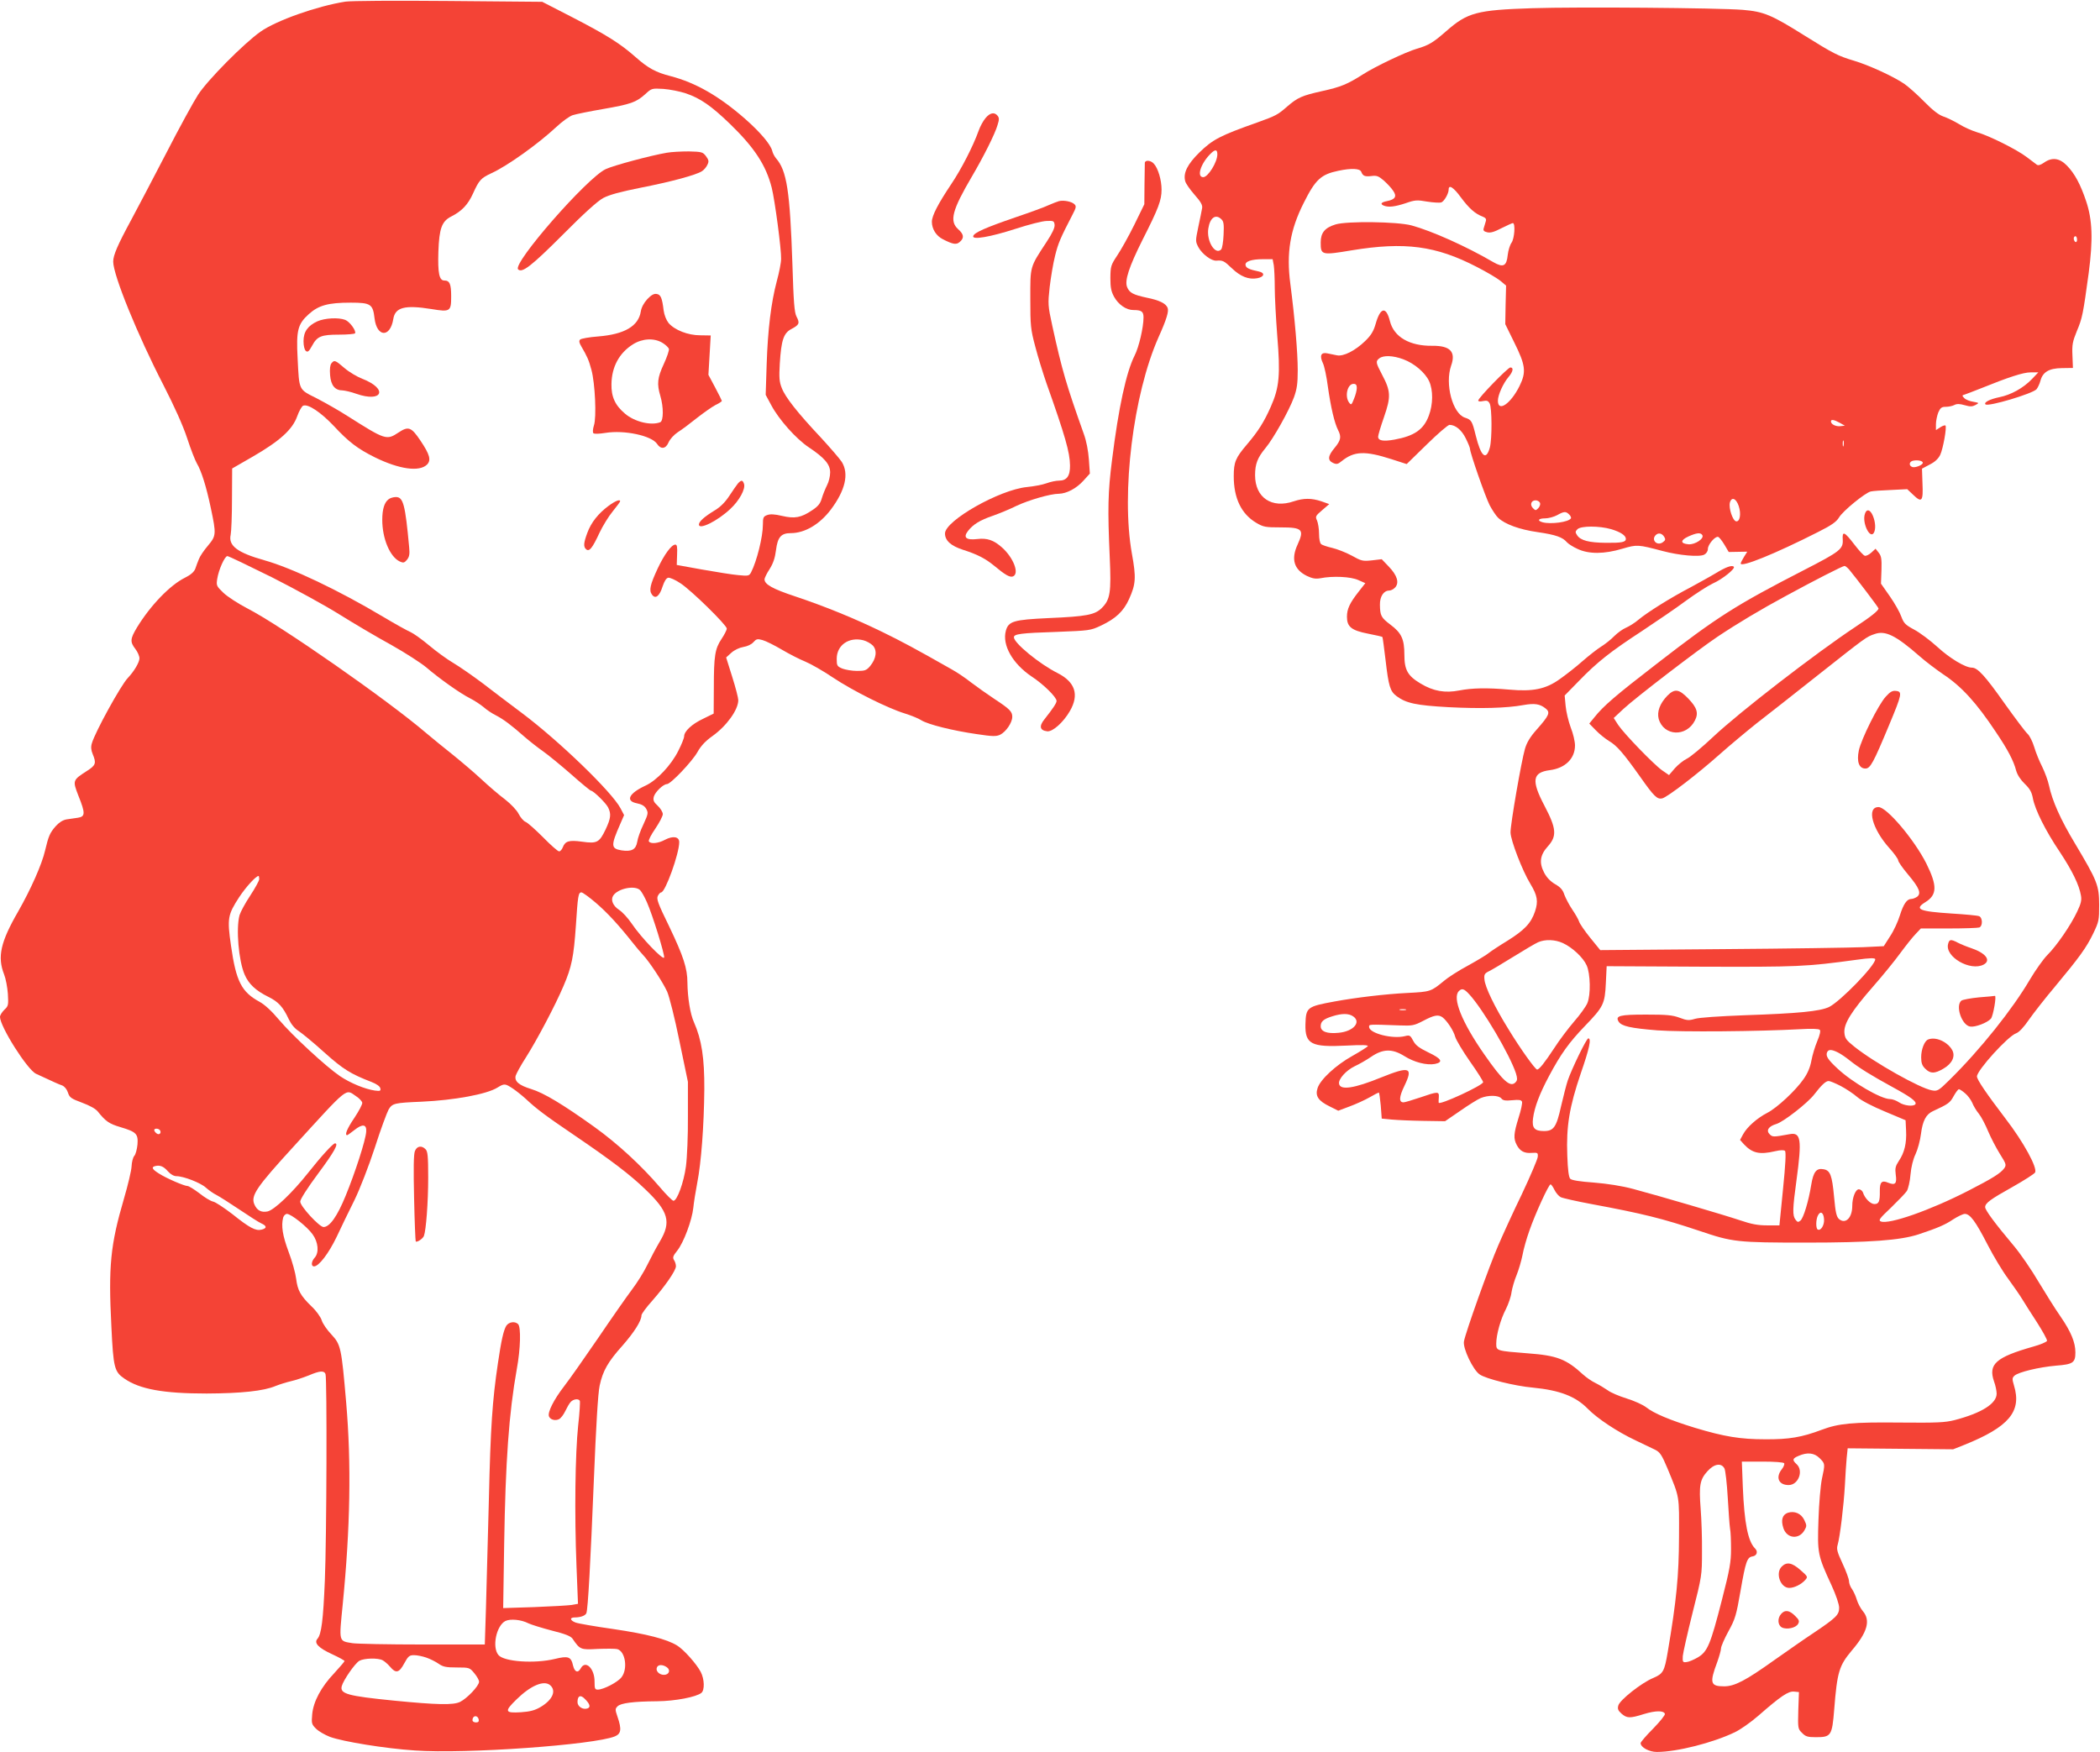
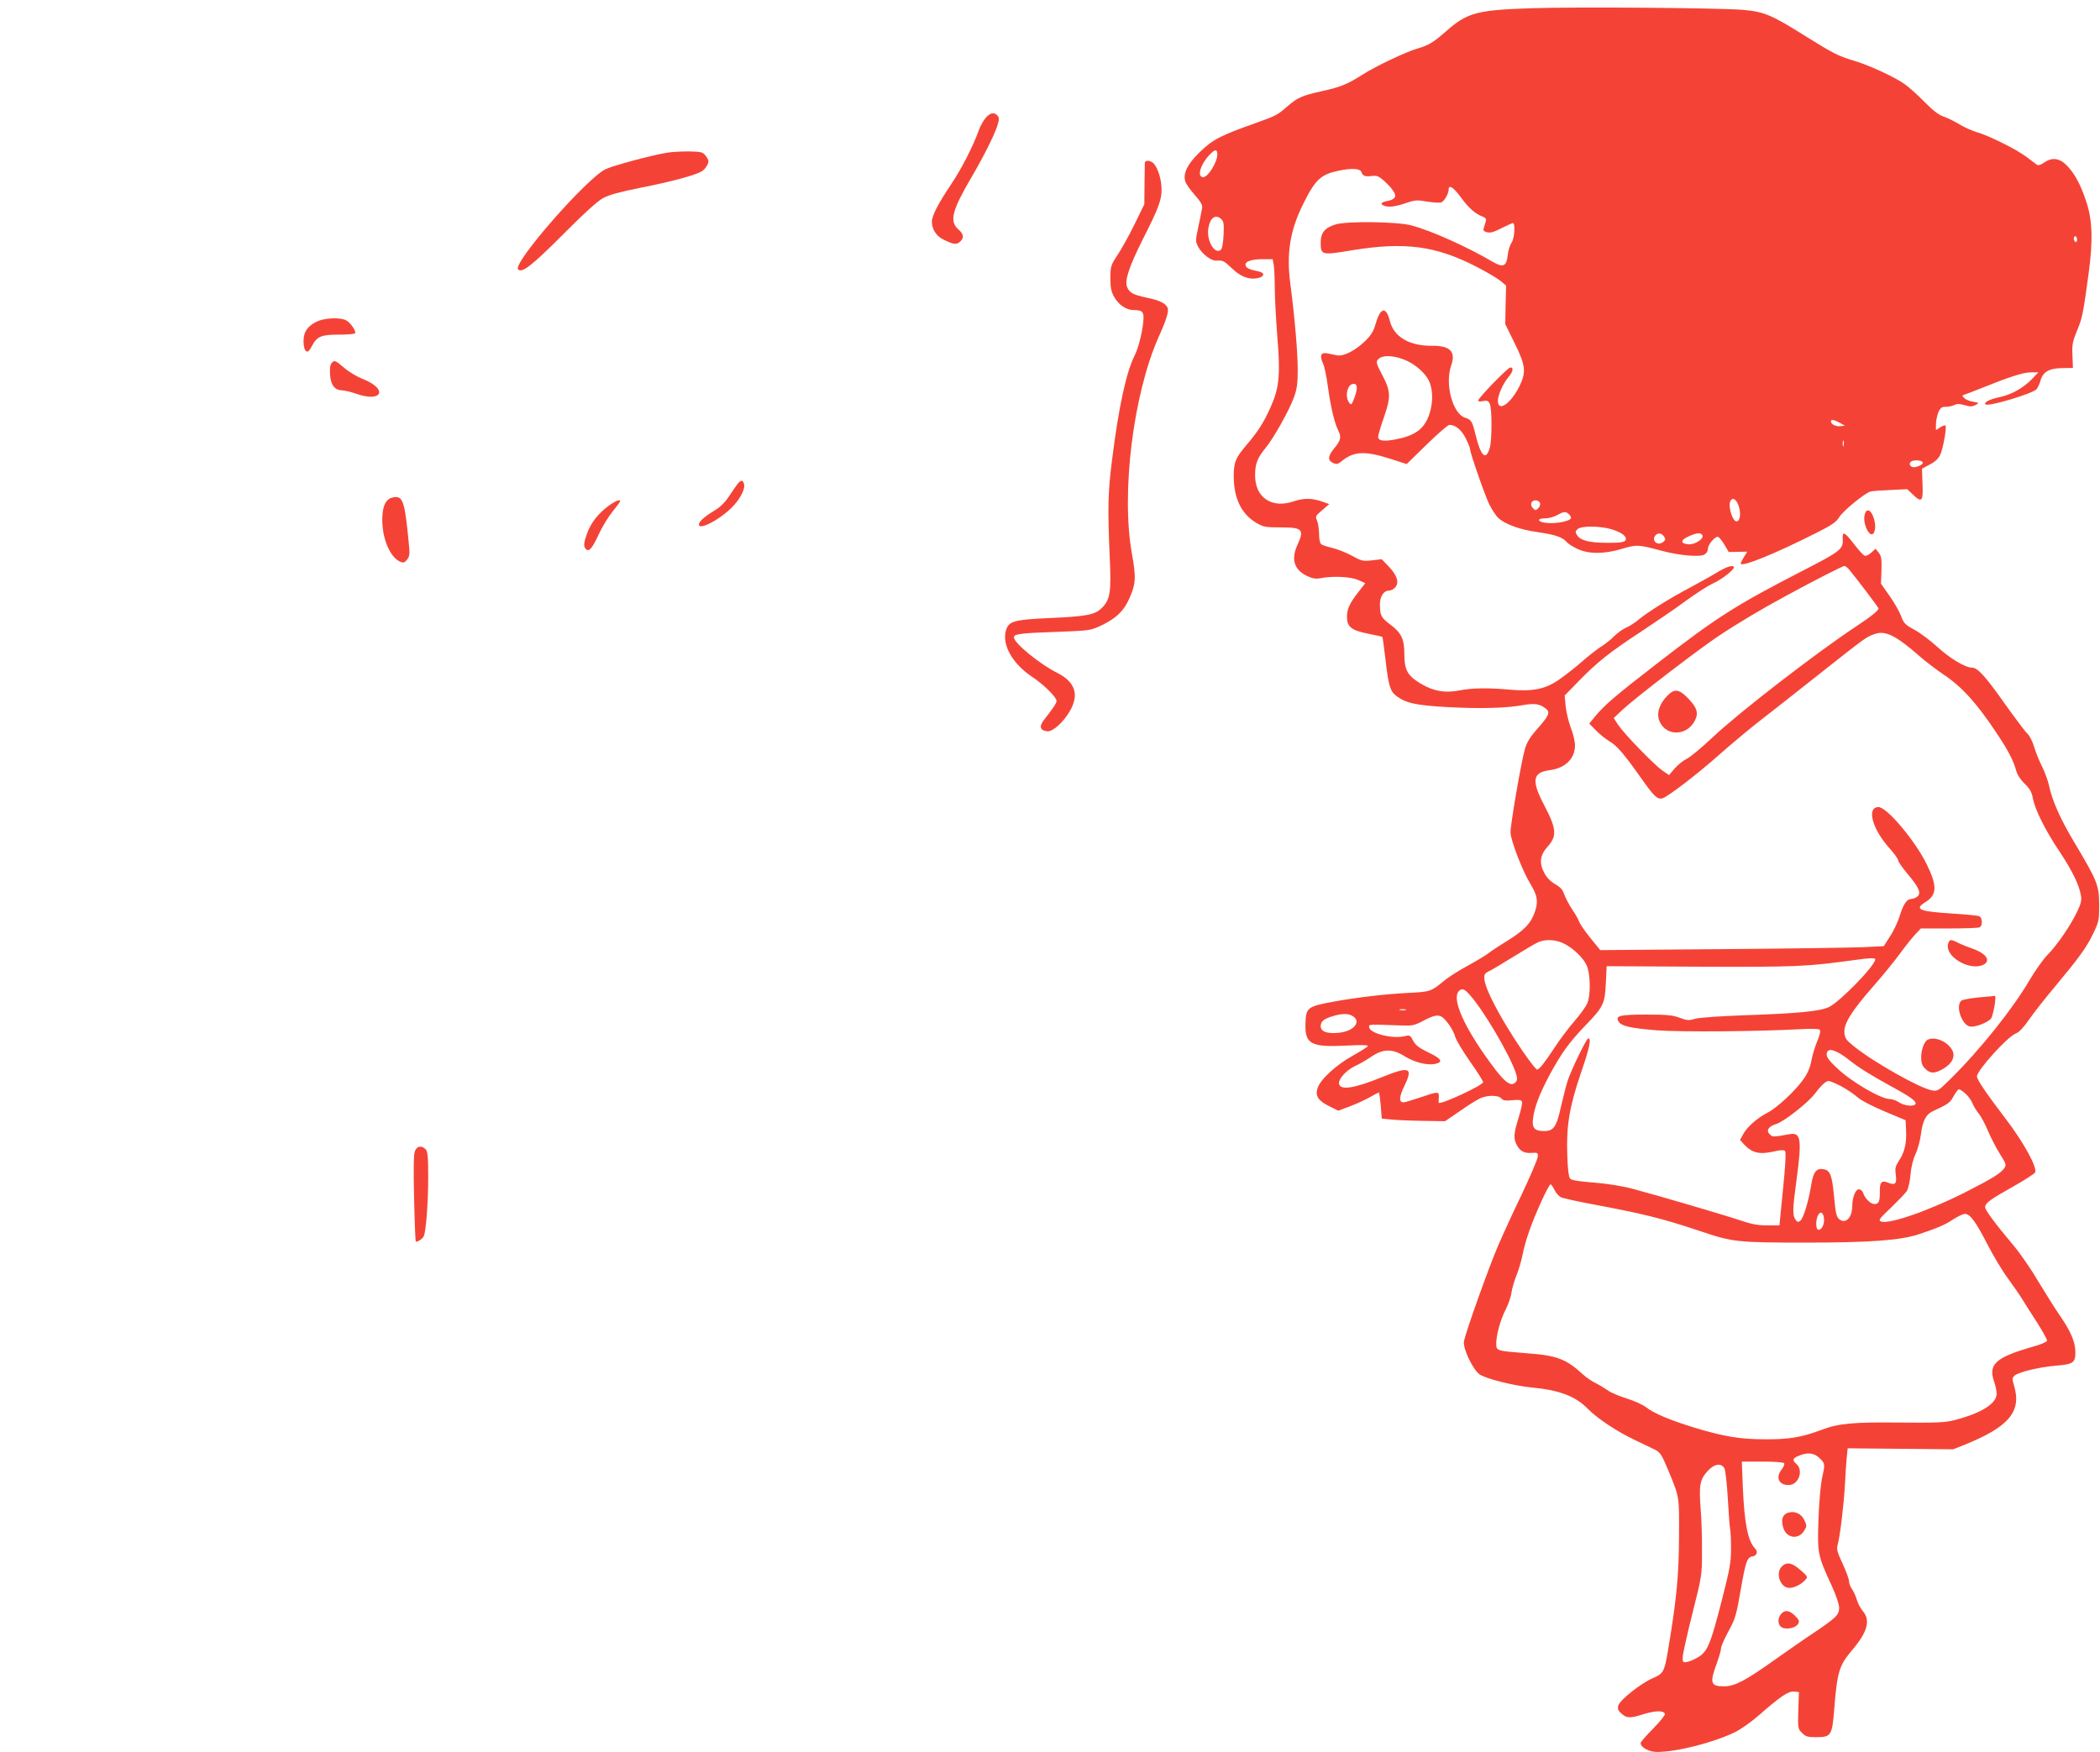
<svg xmlns="http://www.w3.org/2000/svg" version="1.0" width="1280pt" height="1068pt" viewBox="0 0 1280 1068" preserveAspectRatio="xMidYMid meet">
  <g transform="translate(0,1068) scale(0.1,-0.1)" fill="#f44336" stroke="none">
-     <path d="M2105 10670 c-172 -27 -421 -115 -517 -183 -100 -70 -323 -295 -381 -385 -26 -40 -115 -202 -196 -360 -82 -158 -177 -339 -211 -402 -84 -155 -110 -216 -110 -255 0 -82 148 -446 306 -752 67 -131 119 -246 145 -325 22 -68 49 -136 59 -153 27 -45 57 -139 85 -272 34 -161 33 -169 -18 -230 -24 -28 -49 -65 -55 -82 -7 -17 -17 -44 -22 -59 -8 -19 -27 -36 -63 -54 -91 -45 -211 -170 -292 -303 -42 -70 -43 -88 -10 -131 14 -18 25 -44 25 -57 0 -24 -32 -79 -71 -120 -43 -45 -200 -331 -219 -398 -7 -22 -5 -42 5 -66 23 -55 19 -68 -34 -102 -89 -57 -89 -59 -53 -152 43 -107 42 -127 -3 -134 -19 -3 -50 -7 -69 -10 -23 -4 -45 -18 -66 -41 -36 -41 -44 -60 -65 -148 -19 -84 -87 -237 -164 -372 -108 -187 -128 -277 -86 -384 10 -25 20 -78 23 -118 4 -70 3 -75 -22 -98 -14 -14 -26 -33 -26 -43 0 -59 167 -323 220 -347 112 -52 138 -64 159 -71 14 -6 28 -22 35 -43 10 -31 19 -37 86 -62 48 -18 83 -37 97 -55 47 -59 69 -74 137 -94 97 -29 109 -41 104 -106 -3 -29 -11 -61 -20 -70 -8 -10 -15 -38 -16 -63 -1 -25 -22 -114 -47 -199 -82 -281 -95 -409 -76 -780 12 -249 18 -273 79 -315 94 -65 238 -91 502 -91 209 1 347 15 420 46 25 10 67 23 93 29 27 6 75 22 108 35 68 29 94 31 103 9 10 -25 7 -1004 -4 -1259 -10 -242 -21 -328 -45 -355 -23 -26 6 -56 91 -95 41 -19 74 -37 74 -41 0 -3 -28 -36 -62 -73 -81 -85 -128 -174 -135 -251 -5 -55 -4 -61 23 -88 16 -16 54 -38 85 -50 79 -29 336 -71 518 -83 310 -22 1092 34 1219 86 38 16 42 43 16 119 -15 44 -15 49 0 64 19 20 98 30 241 31 111 1 239 26 270 51 21 17 19 84 -4 128 -25 48 -102 135 -144 161 -64 39 -184 70 -387 100 -113 16 -217 34 -232 40 -34 13 -37 31 -5 31 36 0 65 11 71 26 10 25 25 304 46 819 13 321 25 524 35 568 19 90 51 146 140 245 70 80 115 150 115 184 0 8 29 48 66 89 79 90 144 184 144 210 0 11 -5 28 -12 38 -9 15 -6 25 20 57 39 49 90 185 98 262 3 31 14 100 24 152 24 122 41 348 43 570 1 188 -16 302 -63 408 -23 50 -39 152 -40 242 0 87 -25 162 -111 342 -69 141 -79 169 -69 187 6 12 15 21 20 21 25 0 110 236 110 306 0 34 -38 40 -86 15 -42 -23 -89 -27 -99 -10 -4 6 14 41 39 77 25 37 46 77 46 89 0 12 -14 35 -31 51 -25 23 -29 33 -24 55 8 29 58 77 80 77 23 0 153 137 186 195 21 38 49 68 93 99 85 61 156 159 156 218 0 13 -16 76 -37 142 l-37 118 32 29 c19 17 49 31 73 35 25 4 50 16 61 29 18 20 24 22 56 13 21 -6 73 -32 117 -58 44 -26 108 -59 143 -73 34 -14 111 -58 170 -98 120 -80 332 -186 436 -218 38 -12 84 -30 102 -42 42 -26 191 -63 336 -84 99 -15 120 -15 144 -4 36 18 74 74 74 109 0 32 -14 47 -110 110 -41 27 -104 72 -140 99 -35 28 -89 64 -120 81 -222 126 -302 169 -425 229 -171 83 -345 154 -530 216 -136 45 -185 73 -185 103 0 9 14 37 31 63 22 35 33 68 39 116 10 79 31 103 90 103 85 0 175 53 243 142 89 118 113 219 68 292 -13 20 -71 87 -128 149 -142 151 -217 246 -238 302 -15 37 -17 64 -12 148 9 144 23 187 72 212 47 25 51 35 30 75 -13 25 -18 87 -25 318 -15 447 -34 572 -100 647 -9 11 -20 31 -23 45 -10 40 -73 114 -166 196 -159 139 -301 220 -454 260 -90 23 -136 48 -213 116 -94 83 -175 134 -388 244 l-181 93 -570 5 c-336 3 -595 1 -630 -4z m2075 -559 c89 -30 156 -77 268 -185 150 -145 221 -253 256 -391 19 -76 59 -376 57 -433 0 -24 -12 -84 -26 -135 -35 -132 -55 -295 -62 -508 l-6 -186 34 -63 c46 -87 152 -206 229 -257 96 -64 130 -104 130 -153 0 -23 -8 -57 -19 -78 -10 -20 -25 -56 -32 -80 -9 -32 -23 -49 -58 -72 -68 -46 -107 -53 -184 -35 -46 11 -73 12 -91 5 -23 -8 -26 -15 -26 -59 0 -73 -37 -222 -72 -290 -12 -22 -16 -23 -78 -17 -36 3 -135 19 -220 34 l-155 28 2 62 c2 48 0 62 -11 62 -23 0 -67 -60 -107 -145 -47 -101 -54 -134 -35 -160 21 -29 46 -10 65 51 11 32 22 50 34 52 10 2 44 -13 75 -34 66 -43 282 -255 282 -276 0 -8 -14 -36 -32 -63 -40 -60 -47 -102 -47 -298 l-1 -157 -65 -32 c-68 -32 -115 -76 -115 -107 0 -10 -16 -50 -36 -89 -43 -86 -130 -179 -199 -211 -102 -47 -125 -94 -53 -108 30 -6 47 -16 57 -34 13 -24 12 -31 -17 -94 -18 -37 -35 -85 -38 -107 -8 -47 -34 -61 -95 -52 -66 11 -67 28 -8 162 l23 53 -22 42 c-53 100 -374 410 -599 579 -76 57 -186 140 -244 185 -59 44 -138 99 -175 121 -38 22 -105 71 -149 108 -44 37 -95 73 -113 81 -19 8 -93 49 -165 92 -275 164 -559 299 -727 346 -163 46 -219 88 -204 155 4 19 8 118 8 219 l1 185 125 72 c166 96 242 165 271 245 12 34 29 63 37 66 30 12 107 -40 185 -122 93 -100 146 -140 252 -193 149 -73 271 -90 318 -44 26 27 17 61 -41 147 -55 82 -73 88 -132 49 -74 -49 -80 -47 -312 100 -51 33 -136 81 -188 108 -111 56 -106 44 -116 245 -9 169 1 207 67 267 61 55 118 71 257 71 122 0 135 -9 145 -96 14 -115 95 -119 114 -5 11 73 70 88 233 62 114 -19 120 -15 120 77 0 76 -9 97 -42 97 -31 0 -40 46 -36 175 5 143 21 186 78 215 65 33 102 72 133 140 37 82 48 94 112 124 97 44 283 177 396 282 36 34 81 66 100 72 19 6 101 23 183 37 172 30 203 41 259 91 39 36 40 36 111 32 39 -3 100 -15 136 -27z m-2521 -2951 c142 -72 328 -174 412 -227 85 -53 225 -136 313 -184 87 -49 183 -111 215 -138 78 -67 206 -158 266 -188 28 -14 65 -39 83 -54 18 -16 52 -39 75 -50 46 -24 92 -58 177 -133 30 -26 80 -65 110 -86 30 -21 107 -84 170 -139 63 -56 118 -101 122 -101 14 0 89 -73 104 -101 20 -40 18 -66 -15 -136 -38 -79 -52 -87 -143 -74 -80 11 -103 4 -118 -35 -5 -13 -15 -24 -22 -24 -8 0 -52 39 -98 86 -47 47 -95 90 -107 94 -12 5 -31 27 -42 49 -12 23 -47 60 -83 88 -35 26 -99 81 -143 122 -44 41 -123 108 -175 150 -52 41 -125 101 -162 132 -236 202 -887 656 -1090 760 -56 29 -122 72 -146 95 -43 41 -44 45 -38 85 9 57 46 139 62 139 7 0 130 -59 273 -130z m3661 -415 c28 -30 21 -80 -16 -125 -23 -27 -32 -30 -80 -30 -30 0 -70 7 -89 14 -33 14 -35 18 -35 60 0 83 74 135 162 113 20 -5 46 -20 58 -32z m-3740 -1424 c0 -10 -25 -55 -55 -101 -30 -45 -59 -99 -65 -119 -22 -81 -6 -276 31 -362 25 -58 68 -98 145 -136 61 -30 89 -61 124 -136 15 -31 36 -57 60 -72 20 -13 91 -71 156 -130 116 -104 162 -132 289 -181 31 -12 51 -27 53 -38 4 -17 -1 -18 -34 -14 -60 9 -148 45 -212 88 -84 57 -289 246 -371 343 -45 54 -88 93 -119 110 -110 60 -143 124 -174 342 -24 167 -20 188 50 296 41 62 102 129 118 129 2 0 4 -8 4 -19z m2323 -69 c9 -10 27 -42 40 -72 34 -76 109 -318 105 -337 -4 -20 -140 121 -197 206 -23 34 -58 72 -77 84 -37 24 -53 60 -37 86 27 45 136 67 166 33z m-272 -75 c71 -61 140 -136 224 -242 21 -27 50 -61 63 -75 37 -38 121 -165 148 -224 13 -28 47 -163 75 -301 l52 -250 0 -210 c1 -116 -5 -253 -12 -305 -13 -98 -54 -210 -76 -210 -7 0 -44 37 -83 83 -112 131 -257 265 -399 367 -191 137 -309 208 -385 231 -75 23 -103 47 -95 81 4 13 31 63 62 111 68 107 181 321 230 437 50 116 62 179 75 365 12 184 15 205 34 205 7 0 46 -28 87 -63z m-505 -1133 c21 -14 57 -43 79 -63 65 -61 121 -103 295 -221 225 -153 341 -241 433 -330 142 -135 160 -199 89 -318 -22 -37 -56 -101 -76 -142 -20 -42 -62 -109 -93 -150 -31 -41 -124 -174 -206 -295 -83 -121 -176 -254 -208 -295 -64 -83 -102 -159 -93 -184 8 -21 39 -29 62 -17 11 6 27 27 37 48 10 21 24 46 33 56 16 18 47 23 56 8 3 -5 -1 -73 -10 -152 -18 -169 -23 -537 -10 -860 l9 -226 -39 -7 c-21 -3 -124 -9 -228 -13 l-189 -6 6 389 c8 505 29 799 77 1068 23 124 26 256 8 274 -19 19 -56 14 -72 -10 -17 -28 -31 -91 -51 -228 -34 -227 -45 -391 -55 -824 -7 -248 -15 -550 -18 -671 l-7 -220 -380 0 c-209 0 -401 4 -426 8 -86 14 -83 4 -60 237 46 465 53 858 21 1230 -29 338 -33 353 -90 415 -26 27 -53 66 -59 86 -6 20 -34 59 -62 85 -68 66 -85 98 -94 169 -4 33 -24 107 -46 164 -37 100 -46 158 -33 209 4 12 14 22 23 22 25 0 123 -78 156 -124 35 -48 41 -112 13 -143 -21 -23 -23 -53 -4 -53 29 0 89 78 138 180 27 58 76 159 109 225 33 68 87 207 124 320 35 110 74 214 84 232 23 37 34 40 201 47 198 9 396 45 462 86 42 26 47 25 94 -6z m-955 -47 c19 -12 35 -30 37 -39 2 -9 -20 -50 -47 -91 -45 -66 -62 -107 -45 -107 3 0 22 14 44 31 50 40 76 36 72 -11 -4 -53 -68 -250 -125 -389 -51 -125 -97 -191 -135 -191 -25 0 -142 126 -142 155 0 14 43 82 110 172 98 132 126 183 102 183 -12 0 -82 -76 -165 -181 -95 -120 -205 -225 -246 -234 -38 -8 -65 6 -81 44 -22 53 14 105 239 351 342 375 315 352 382 307z m-1196 -207 c11 -17 -5 -32 -21 -19 -8 6 -14 15 -14 20 0 12 27 11 35 -1z m49 -251 c16 -18 36 -29 51 -29 44 0 149 -41 180 -70 17 -15 46 -36 65 -45 19 -10 82 -50 140 -89 58 -39 117 -77 133 -84 34 -15 35 -30 1 -38 -35 -9 -72 10 -178 95 -50 38 -102 73 -117 76 -15 3 -53 26 -84 51 -32 24 -64 44 -72 44 -20 0 -129 47 -174 76 -42 26 -49 40 -21 46 28 6 49 -2 76 -33z m2197 -2755 c17 -8 81 -28 142 -44 84 -21 116 -34 127 -50 45 -66 49 -68 152 -62 53 2 107 2 120 -1 50 -13 66 -121 26 -172 -23 -30 -110 -75 -144 -75 -18 0 -20 6 -20 48 1 80 -55 135 -84 82 -17 -31 -37 -24 -47 16 -12 55 -29 61 -111 41 -124 -30 -311 -17 -344 24 -40 48 -13 178 42 207 30 15 97 9 141 -14z m-622 -209 c23 -8 57 -25 74 -37 27 -19 45 -23 111 -23 77 0 79 -1 107 -35 16 -19 29 -42 29 -52 0 -25 -73 -102 -116 -123 -42 -20 -138 -18 -404 8 -280 28 -329 41 -317 88 10 37 81 140 108 155 30 16 113 18 141 3 12 -6 32 -24 46 -40 35 -42 55 -37 86 21 24 44 31 50 60 50 19 0 52 -7 75 -15z m1466 -59 c24 -17 13 -46 -18 -46 -29 0 -52 24 -43 45 7 19 36 19 61 1z m-713 -108 c41 -34 17 -90 -57 -134 -36 -21 -64 -28 -120 -32 -99 -6 -102 5 -26 79 86 84 165 117 203 87z m212 -84 c32 -31 38 -52 16 -59 -28 -9 -60 12 -60 39 0 38 18 47 44 20z m-646 -127 c2 -12 -3 -17 -17 -17 -12 0 -21 6 -21 13 0 31 32 34 38 4z" />
    <path d="M4065 9749 c-96 -16 -327 -78 -373 -100 -114 -53 -570 -575 -534 -611 24 -24 80 19 272 211 130 131 212 205 247 224 36 19 103 38 225 62 189 37 340 78 376 101 13 8 28 26 34 40 10 20 8 29 -9 52 -19 25 -25 27 -104 29 -46 0 -106 -3 -134 -8z" />
-     <path d="M3946 8857 c-21 -23 -36 -50 -40 -75 -14 -90 -99 -140 -260 -153 -54 -4 -104 -13 -110 -19 -8 -8 -6 -20 8 -43 35 -60 45 -82 61 -142 22 -81 32 -290 15 -339 -7 -22 -8 -42 -3 -47 5 -5 36 -4 73 2 116 19 282 -17 315 -67 23 -35 53 -31 70 9 8 19 32 46 56 62 24 15 76 54 117 87 41 32 92 68 113 79 22 10 39 22 39 25 0 2 -18 39 -41 82 l-41 77 7 120 7 120 -64 1 c-75 0 -156 32 -193 75 -14 18 -26 48 -30 77 -9 76 -18 97 -43 100 -16 3 -33 -7 -56 -31z m92 -267 c18 -11 35 -27 39 -36 3 -8 -11 -50 -31 -93 -39 -84 -43 -121 -21 -195 20 -67 20 -152 -1 -160 -56 -22 -157 3 -214 52 -61 51 -85 104 -83 182 2 104 47 188 131 241 57 36 129 40 180 9z" />
    <path d="M1934 8721 c-58 -27 -84 -63 -84 -121 0 -29 6 -52 14 -59 11 -10 19 -4 38 31 31 58 56 68 165 68 50 0 94 4 97 8 9 15 -33 72 -60 82 -41 16 -125 11 -170 -9z" />
    <path d="M2020 8465 c-8 -10 -11 -35 -8 -72 5 -63 30 -93 77 -93 14 -1 51 -9 81 -20 162 -57 198 29 38 91 -31 12 -80 41 -108 65 -57 49 -62 51 -80 29z" />
    <path d="M4498 7733 c-8 -10 -32 -44 -52 -75 -25 -38 -54 -68 -89 -89 -64 -39 -97 -68 -97 -87 0 -34 114 22 192 96 54 50 93 121 83 152 -8 25 -17 25 -37 3z" />
    <path d="M2368 7636 c-25 -19 -38 -60 -38 -125 0 -115 47 -226 107 -254 22 -10 28 -8 44 11 14 18 17 34 13 75 -24 262 -36 307 -81 307 -15 0 -36 -6 -45 -14z" />
    <path d="M3709 7596 c-62 -46 -106 -101 -129 -164 -23 -62 -25 -85 -7 -101 19 -15 37 6 81 101 20 42 56 101 81 131 25 31 45 58 45 61 0 14 -29 3 -71 -28z" />
    <path d="M2529 3663 c-8 -19 -9 -110 -5 -287 3 -143 8 -261 10 -264 8 -7 44 17 50 34 13 35 26 205 26 356 0 129 -3 159 -16 172 -24 25 -53 20 -65 -11z" />
    <path d="M9340 10630 c-339 -11 -395 -26 -525 -140 -79 -69 -106 -86 -179 -107 -66 -19 -255 -109 -328 -156 -96 -61 -135 -77 -248 -102 -125 -28 -150 -39 -215 -95 -57 -50 -69 -56 -180 -96 -229 -81 -273 -104 -355 -184 -72 -71 -99 -124 -86 -174 3 -14 29 -51 57 -83 39 -44 50 -64 46 -83 -2 -14 -13 -65 -23 -113 -18 -87 -18 -88 1 -125 23 -41 79 -84 110 -81 38 3 46 -1 93 -46 53 -51 103 -71 156 -61 43 8 48 33 9 41 -58 12 -78 21 -81 38 -5 23 35 37 107 37 l58 0 7 -37 c3 -21 6 -83 6 -138 0 -54 7 -185 15 -290 20 -239 13 -317 -39 -434 -41 -93 -77 -150 -146 -231 -69 -81 -80 -107 -80 -193 0 -134 46 -230 137 -284 44 -26 56 -28 151 -28 131 0 143 -13 101 -105 -41 -89 -22 -152 57 -191 34 -16 53 -19 82 -14 75 15 185 10 231 -11 l43 -19 -40 -51 c-55 -70 -72 -106 -72 -154 0 -61 27 -83 129 -103 46 -9 86 -18 87 -20 2 -2 10 -64 19 -138 19 -164 28 -193 68 -223 58 -43 119 -56 316 -67 195 -10 354 -6 457 13 68 12 100 7 135 -21 30 -24 22 -42 -55 -129 -40 -45 -60 -79 -71 -117 -22 -75 -89 -462 -88 -510 1 -48 72 -233 121 -313 43 -71 49 -107 28 -169 -24 -71 -64 -113 -168 -178 -51 -31 -102 -65 -113 -74 -11 -10 -67 -44 -125 -76 -58 -31 -125 -74 -148 -94 -80 -66 -83 -67 -222 -74 -138 -7 -314 -28 -445 -52 -169 -31 -175 -36 -178 -139 -3 -121 35 -141 250 -130 95 5 134 4 130 -4 -4 -5 -46 -32 -94 -59 -99 -55 -195 -143 -212 -196 -16 -48 4 -78 74 -112 l52 -26 69 26 c38 14 93 39 121 55 29 17 55 30 57 30 3 0 8 -36 12 -79 l6 -80 62 -6 c33 -3 120 -7 193 -8 l131 -2 92 63 c50 35 106 70 125 78 46 19 109 18 126 -2 10 -13 25 -15 67 -11 41 4 54 2 59 -9 3 -8 -6 -52 -21 -98 -30 -97 -32 -126 -11 -166 20 -38 47 -52 93 -48 34 2 37 1 35 -24 -1 -14 -45 -118 -98 -230 -54 -111 -117 -250 -142 -308 -55 -125 -203 -541 -210 -588 -7 -42 55 -172 95 -200 37 -27 214 -71 325 -81 164 -16 261 -53 336 -130 58 -59 180 -140 291 -192 47 -23 100 -48 119 -57 29 -15 40 -31 74 -112 76 -184 72 -162 71 -420 -1 -236 -15 -383 -69 -702 -20 -118 -28 -131 -88 -157 -71 -29 -205 -135 -213 -168 -6 -21 -1 -31 20 -50 33 -28 50 -29 136 -2 73 22 121 22 128 1 2 -7 -30 -47 -72 -90 -42 -42 -76 -82 -76 -88 0 -26 52 -54 99 -54 122 0 342 56 475 120 34 16 99 62 145 102 136 119 181 149 216 146 l30 -3 -4 -112 c-3 -109 -2 -113 23 -137 21 -22 34 -26 84 -26 93 0 99 8 112 170 18 228 30 266 106 357 97 113 117 185 68 242 -14 17 -30 48 -36 68 -6 21 -19 50 -29 65 -11 14 -19 37 -19 50 0 12 -18 61 -39 106 -33 71 -38 89 -30 115 14 48 37 238 44 362 3 61 8 136 11 168 l6 58 322 -3 321 -3 68 27 c271 109 351 203 303 361 -12 41 -12 47 3 61 25 22 150 52 254 61 103 8 117 18 117 81 0 61 -27 126 -91 219 -31 44 -90 139 -133 210 -42 72 -110 171 -151 220 -116 138 -175 218 -175 236 0 25 32 48 168 124 69 39 130 78 136 87 17 27 -70 186 -180 329 -115 151 -174 237 -174 257 0 37 189 246 239 263 17 6 46 36 78 83 28 40 99 131 159 202 149 179 191 237 233 324 34 71 36 80 36 175 -1 119 -11 144 -148 374 -88 146 -138 259 -158 353 -6 29 -25 80 -41 113 -17 33 -39 87 -49 121 -10 33 -28 69 -40 80 -12 10 -75 94 -140 185 -120 170 -165 219 -200 219 -40 0 -135 57 -211 127 -44 40 -107 87 -141 105 -54 29 -63 39 -78 79 -9 26 -40 81 -70 124 l-54 77 3 83 c2 69 -1 86 -17 106 l-19 24 -25 -23 c-14 -13 -32 -22 -40 -20 -8 1 -36 32 -63 67 -62 81 -76 87 -72 31 3 -57 -16 -72 -234 -184 -420 -216 -530 -286 -898 -571 -258 -199 -327 -259 -382 -328 l-31 -38 39 -40 c22 -23 58 -52 81 -66 48 -28 87 -73 190 -218 85 -121 104 -139 135 -132 33 9 213 147 348 267 63 56 165 141 225 189 61 47 229 179 374 294 296 234 297 235 348 252 65 23 129 -9 273 -135 36 -32 100 -80 142 -109 114 -75 205 -175 325 -356 71 -105 107 -174 122 -233 8 -27 27 -56 53 -81 31 -30 42 -50 49 -88 13 -69 77 -198 165 -328 75 -114 117 -199 128 -265 5 -27 0 -49 -23 -97 -40 -85 -125 -208 -181 -264 -25 -25 -73 -93 -107 -150 -106 -181 -303 -428 -491 -613 -66 -65 -73 -69 -106 -63 -72 12 -353 170 -474 267 -50 40 -57 51 -60 85 -4 55 43 130 174 280 58 66 133 158 167 205 34 46 76 99 94 117 l31 33 170 0 c94 0 177 3 186 6 22 8 21 60 -1 69 -10 4 -84 11 -166 16 -200 13 -231 26 -162 69 73 45 74 100 6 237 -74 146 -241 343 -291 343 -74 0 -39 -133 66 -250 30 -33 54 -67 54 -75 0 -8 27 -47 60 -86 69 -82 82 -115 55 -136 -11 -7 -26 -13 -35 -13 -27 0 -48 -31 -70 -101 -11 -36 -37 -93 -59 -126 l-39 -61 -124 -6 c-67 -3 -456 -9 -864 -12 l-740 -6 -61 75 c-34 42 -64 86 -68 99 -4 13 -23 46 -42 74 -19 28 -40 69 -48 90 -9 29 -24 46 -56 64 -29 17 -52 41 -67 70 -32 61 -25 108 22 160 57 63 53 109 -20 248 -81 154 -74 203 32 217 95 12 154 71 154 151 0 23 -11 72 -26 109 -14 38 -28 97 -31 131 l-6 64 84 86 c115 119 197 183 387 307 89 59 211 142 270 186 59 43 132 90 162 104 59 26 139 91 128 102 -11 12 -49 -2 -113 -41 -33 -20 -101 -57 -150 -84 -121 -63 -263 -152 -317 -197 -23 -20 -59 -42 -78 -50 -19 -8 -51 -31 -71 -51 -20 -21 -56 -49 -80 -64 -24 -15 -75 -55 -114 -89 -38 -34 -101 -83 -138 -109 -85 -61 -163 -77 -307 -64 -138 12 -226 10 -305 -5 -87 -17 -158 -5 -236 42 -79 47 -99 83 -99 176 0 95 -18 133 -85 183 -57 43 -63 55 -64 121 -1 51 23 87 57 87 11 0 27 9 36 19 26 29 12 74 -39 127 l-43 45 -60 -7 c-56 -6 -64 -4 -123 29 -35 19 -89 40 -119 47 -30 7 -61 17 -67 23 -8 5 -13 32 -13 63 0 29 -6 65 -12 80 -12 25 -10 29 31 64 l43 37 -48 17 c-60 20 -108 20 -168 0 -134 -46 -236 22 -236 159 0 69 15 107 63 165 48 57 145 230 174 310 18 50 23 83 23 165 0 108 -18 319 -45 526 -25 189 -2 329 82 495 71 142 105 173 211 195 80 17 131 14 139 -6 10 -26 22 -31 63 -26 31 4 42 0 74 -27 20 -18 46 -45 57 -62 25 -35 14 -54 -37 -64 -36 -7 -44 -18 -18 -28 28 -11 67 -6 131 15 57 20 70 21 132 10 38 -6 77 -8 86 -5 18 7 45 54 45 79 0 32 30 13 75 -49 49 -66 86 -99 131 -116 20 -8 25 -15 20 -30 -3 -11 -9 -29 -12 -40 -5 -15 0 -21 21 -26 19 -5 43 2 87 25 34 17 65 31 69 31 17 0 10 -95 -8 -120 -10 -14 -20 -47 -23 -74 -7 -69 -27 -79 -88 -44 -166 97 -377 191 -499 224 -86 23 -392 27 -462 6 -66 -20 -91 -51 -91 -110 0 -77 4 -79 189 -48 324 53 513 28 762 -101 59 -30 123 -68 143 -84 l36 -30 -3 -118 -2 -117 54 -110 c70 -141 75 -181 33 -267 -54 -109 -132 -162 -132 -90 0 35 32 106 65 145 28 33 32 58 11 58 -15 0 -196 -186 -196 -202 0 -5 13 -7 29 -3 24 5 32 2 41 -15 14 -27 15 -215 1 -268 -23 -83 -54 -56 -86 73 -22 89 -26 96 -66 109 -75 25 -123 205 -84 317 30 84 -5 122 -114 121 -139 -2 -235 54 -259 150 -23 92 -58 86 -87 -16 -13 -45 -27 -69 -64 -105 -61 -59 -132 -95 -172 -87 -16 3 -42 9 -59 12 -38 8 -48 -14 -27 -59 9 -17 23 -83 31 -146 18 -126 40 -220 62 -263 21 -41 17 -62 -21 -108 -42 -50 -44 -76 -10 -92 22 -10 30 -8 53 11 76 61 141 64 303 12 l93 -30 122 119 c67 66 130 120 139 120 36 0 74 -31 99 -82 14 -28 26 -57 26 -64 0 -24 93 -291 120 -344 16 -30 39 -65 52 -77 42 -39 129 -71 241 -87 110 -16 152 -31 178 -62 8 -9 37 -28 64 -40 69 -33 164 -32 274 1 89 26 94 26 245 -14 101 -27 225 -38 254 -22 13 7 22 21 22 35 0 27 45 79 63 73 6 -2 23 -23 38 -48 l26 -44 56 1 57 1 -20 -32 c-11 -18 -20 -36 -20 -40 0 -26 210 59 472 192 82 41 111 62 127 88 22 39 162 153 194 159 12 3 67 7 122 9 l100 5 37 -35 c52 -50 61 -39 56 70 l-3 90 47 25 c32 16 52 35 64 59 18 39 41 169 32 179 -4 3 -18 -2 -32 -11 l-26 -17 0 36 c0 20 7 52 14 71 13 29 20 35 46 35 17 0 41 5 52 11 15 8 32 8 63 -1 34 -10 47 -9 66 1 24 13 23 13 -14 20 -21 3 -46 13 -54 22 -15 15 -15 17 3 22 10 3 53 20 94 36 173 70 262 99 307 99 l47 0 -39 -41 c-53 -55 -128 -96 -197 -110 -59 -12 -98 -32 -86 -44 16 -16 286 65 311 92 8 10 19 33 24 52 14 53 52 76 131 77 l67 1 -3 76 c-3 66 1 85 27 149 33 78 38 103 72 353 27 204 23 325 -16 440 -34 101 -69 167 -117 216 -45 46 -91 52 -140 17 -20 -14 -35 -18 -43 -12 -7 5 -34 26 -61 46 -60 46 -230 131 -304 152 -30 9 -80 31 -110 50 -30 18 -73 39 -95 46 -27 9 -64 37 -115 89 -41 42 -97 92 -123 110 -66 45 -216 114 -307 141 -97 29 -126 44 -299 152 -204 128 -249 147 -379 158 -152 12 -1003 19 -1282 10z m-1920 -891 c0 -48 -57 -139 -86 -139 -40 0 -18 77 39 137 32 34 47 35 47 2z m25 -396 c14 -13 16 -32 13 -94 -2 -43 -8 -83 -15 -90 -36 -36 -90 51 -78 128 10 66 45 91 80 56z m5215 -124 c0 -11 -4 -17 -10 -14 -5 3 -10 13 -10 21 0 8 5 14 10 14 6 0 10 -9 10 -21z m-4107 -729 c68 -25 134 -82 158 -134 25 -55 24 -141 -2 -210 -31 -84 -88 -124 -210 -146 -67 -12 -99 -7 -99 18 0 9 16 63 36 120 43 124 41 158 -12 258 -39 74 -40 82 -16 100 25 19 83 17 145 -6z m-283 -175 c0 -13 -7 -43 -17 -66 -15 -38 -17 -40 -30 -23 -28 38 -10 114 27 114 15 0 20 -7 20 -25z m2943 -212 l32 -18 -28 -3 c-28 -3 -57 12 -57 29 0 14 18 11 53 -8z m24 -140 c-3 -10 -5 -4 -5 12 0 17 2 24 5 18 2 -7 2 -21 0 -30z m483 -104 c0 -14 -47 -32 -64 -26 -24 9 -19 35 7 39 29 5 57 -2 57 -13z m-1122 -264 c16 -48 7 -97 -16 -93 -21 4 -46 80 -38 114 10 37 38 27 54 -21z m-1211 19 c3 -8 -2 -23 -11 -32 -15 -15 -17 -15 -32 0 -21 21 -11 48 16 48 11 0 23 -7 27 -16z m177 -70 c9 -8 14 -20 11 -24 -14 -23 -122 -37 -172 -24 -36 10 -27 24 15 24 20 0 53 9 72 19 43 24 54 25 74 5z m257 -90 c56 -17 89 -38 89 -59 0 -20 -25 -25 -123 -24 -101 1 -153 14 -174 46 -12 18 -12 23 2 37 22 21 133 21 206 0z m323 -47 c9 -15 7 -21 -8 -32 -35 -26 -74 13 -44 43 16 16 38 12 52 -11z m232 11 c13 -21 -44 -59 -84 -56 -51 4 -51 25 0 48 49 22 74 25 84 8z m895 -210 c47 -57 179 -231 179 -237 0 -13 -43 -48 -140 -112 -243 -161 -710 -522 -868 -671 -68 -64 -140 -124 -160 -133 -21 -10 -53 -36 -73 -58 l-36 -42 -42 29 c-51 36 -231 222 -268 277 l-27 42 60 56 c72 67 451 358 572 439 121 81 265 167 417 249 176 96 347 183 358 183 5 0 17 -10 28 -22z m-1745 -2277 c57 -26 124 -88 145 -136 23 -50 26 -180 4 -231 -8 -19 -44 -70 -81 -112 -36 -42 -91 -115 -121 -162 -58 -88 -91 -130 -104 -130 -11 0 -101 125 -174 245 -85 137 -144 259 -147 305 -3 29 1 36 27 49 17 8 84 48 150 89 66 41 134 81 150 88 43 19 103 17 151 -5z m1904 -99 c0 -38 -214 -258 -282 -291 -56 -26 -186 -39 -515 -50 -154 -6 -277 -14 -302 -22 -37 -11 -49 -10 -94 7 -43 16 -79 19 -204 19 -161 0 -189 -7 -167 -43 18 -28 74 -40 235 -53 148 -11 617 -7 872 7 67 4 112 3 119 -4 6 -6 1 -30 -15 -68 -14 -33 -30 -86 -36 -119 -7 -40 -23 -78 -47 -112 -48 -70 -163 -177 -222 -207 -62 -32 -123 -86 -147 -130 l-19 -35 24 -27 c51 -54 95 -64 189 -42 34 8 55 8 61 2 7 -7 3 -85 -12 -232 l-22 -222 -74 0 c-56 0 -96 7 -166 31 -105 35 -490 148 -651 191 -71 19 -156 32 -240 39 -85 6 -135 14 -144 23 -9 10 -15 53 -18 142 -7 178 13 297 82 500 53 153 66 214 46 214 -11 0 -101 -186 -125 -256 -9 -27 -27 -98 -41 -158 -28 -127 -45 -151 -104 -151 -58 0 -74 19 -67 76 9 70 40 151 97 258 73 137 122 205 219 306 114 118 122 135 128 262 l5 103 576 -3 c590 -2 638 0 946 42 84 12 115 12 115 3z m-2474 -214 c83 -90 247 -368 284 -481 9 -30 9 -41 0 -52 -32 -39 -77 1 -194 169 -136 195 -195 343 -154 384 19 19 32 15 64 -20z m-388 -95 c-10 -2 -26 -2 -35 0 -10 3 -2 5 17 5 19 0 27 -2 18 -5z m-320 -39 c51 -35 1 -92 -89 -100 -69 -7 -109 7 -109 40 0 29 17 44 72 61 58 18 99 18 126 -1z m545 -6 c28 -22 67 -81 77 -119 6 -20 46 -87 90 -150 44 -62 80 -119 80 -126 0 -19 -268 -143 -271 -125 -1 4 0 19 1 35 2 34 -6 34 -113 -3 -48 -16 -94 -30 -102 -30 -29 0 -28 32 5 100 55 114 33 122 -141 52 -164 -67 -250 -80 -257 -39 -6 28 43 82 95 107 26 12 72 38 101 58 72 49 128 50 202 4 60 -38 136 -57 186 -48 53 11 41 32 -39 70 -57 28 -78 43 -93 71 -17 33 -22 36 -49 29 -77 -20 -220 17 -220 56 0 16 -6 16 185 9 79 -3 89 -1 145 28 66 35 92 40 118 21z m2410 -214 c18 -9 50 -31 72 -49 55 -44 131 -91 257 -160 114 -62 152 -90 143 -106 -10 -16 -69 -10 -100 11 -16 11 -41 20 -55 20 -55 0 -232 103 -321 187 -58 54 -71 75 -63 97 8 20 27 20 67 0z m18 -205 c32 -17 77 -47 100 -67 24 -21 93 -57 168 -88 l126 -53 3 -63 c4 -77 -10 -135 -44 -185 -21 -32 -24 -45 -19 -84 8 -55 -3 -66 -46 -49 -39 17 -52 4 -51 -52 1 -62 -6 -78 -33 -78 -24 0 -59 35 -70 71 -4 10 -15 19 -25 19 -20 0 -40 -50 -40 -101 0 -73 -41 -113 -80 -81 -16 14 -22 38 -31 137 -12 129 -23 160 -63 167 -44 9 -63 -15 -76 -94 -16 -100 -47 -203 -66 -219 -14 -11 -18 -10 -30 6 -19 25 -18 65 6 240 34 250 27 294 -42 281 -98 -18 -104 -18 -121 -1 -24 23 -8 49 40 63 44 13 191 128 231 180 44 57 70 82 88 82 9 0 42 -14 75 -31z m757 -44 c16 -13 35 -39 43 -57 7 -18 25 -49 41 -68 15 -19 40 -67 56 -106 16 -38 48 -100 71 -137 39 -62 41 -68 28 -88 -22 -31 -72 -62 -220 -138 -232 -119 -483 -207 -533 -187 -16 7 -8 18 62 84 44 43 88 88 97 102 8 14 19 59 22 100 4 47 16 94 31 125 13 28 28 83 33 124 10 79 31 118 72 137 95 44 105 51 127 92 13 23 27 42 32 42 5 0 22 -11 38 -25z m-2503 -589 c9 -18 26 -38 38 -44 12 -6 96 -25 187 -42 312 -58 433 -88 657 -163 204 -69 228 -72 653 -72 386 0 573 14 683 50 115 38 164 59 211 91 28 18 61 34 72 34 32 0 65 -44 139 -188 36 -70 92 -163 125 -207 32 -44 71 -100 86 -125 15 -25 56 -89 91 -143 35 -55 62 -104 60 -111 -3 -7 -40 -23 -84 -35 -228 -65 -275 -107 -239 -212 9 -24 16 -58 16 -75 0 -60 -91 -118 -256 -161 -60 -15 -105 -17 -334 -15 -287 3 -373 -5 -476 -44 -122 -46 -200 -59 -344 -58 -152 0 -250 16 -429 70 -150 46 -251 88 -297 125 -21 16 -74 40 -120 54 -45 14 -97 36 -115 50 -19 13 -52 33 -74 44 -22 10 -56 34 -75 51 -103 95 -160 117 -338 130 -191 15 -192 15 -192 59 0 54 26 148 59 211 15 30 31 76 34 102 4 26 18 74 31 105 13 32 29 87 36 122 6 34 25 102 42 149 36 104 118 282 129 282 4 0 15 -15 24 -34z m1643 -178 c3 -36 -20 -74 -39 -63 -12 8 -11 62 2 86 15 29 34 18 37 -23z m-27 -1457 c34 -34 34 -34 14 -126 -8 -39 -18 -151 -21 -250 -7 -205 -5 -216 80 -400 27 -59 46 -115 46 -136 0 -43 -17 -60 -155 -153 -55 -36 -163 -112 -240 -166 -175 -125 -242 -160 -306 -160 -84 0 -90 20 -42 148 12 34 23 72 23 83 0 12 20 58 45 104 42 76 48 98 74 247 31 179 40 205 73 210 27 4 35 30 15 49 -43 43 -65 156 -74 372 l-6 157 126 0 c74 0 128 -4 132 -10 3 -6 -3 -22 -14 -36 -40 -50 -20 -97 41 -97 60 0 93 88 48 128 -27 25 -25 34 13 50 53 23 95 19 128 -14z m-580 -63 c6 -12 15 -91 20 -177 5 -86 11 -171 14 -189 4 -18 6 -75 6 -125 0 -79 -7 -122 -56 -312 -69 -269 -87 -314 -147 -349 -24 -14 -55 -27 -68 -28 -23 -3 -25 0 -23 37 2 21 29 141 60 265 56 221 57 227 57 370 1 80 -3 197 -8 261 -11 144 -5 179 41 230 41 46 85 53 104 17z" />
    <path d="M10162 6438 c-45 -47 -63 -97 -52 -140 30 -106 169 -113 221 -10 23 45 13 78 -41 134 -56 58 -83 62 -128 16z" />
    <path d="M10897 1458 c-33 -12 -43 -44 -27 -93 21 -65 96 -72 129 -13 14 24 14 30 -1 61 -19 41 -60 58 -101 45z" />
    <path d="M10860 1130 c-40 -40 -8 -130 46 -130 30 0 73 21 97 48 17 19 17 21 -29 61 -52 46 -84 51 -114 21z" />
    <path d="M10857 842 c-24 -26 -22 -69 4 -83 29 -15 86 -3 99 22 9 16 6 25 -19 49 -34 34 -61 38 -84 12z" />
    <path d="M6007 9960 c-14 -16 -33 -51 -42 -77 -34 -95 -105 -233 -166 -324 -81 -121 -119 -194 -119 -231 0 -44 26 -86 68 -107 63 -32 82 -34 103 -15 27 24 24 46 -11 77 -54 49 -37 115 84 321 70 119 141 260 156 313 11 34 11 45 0 58 -19 23 -46 18 -73 -15z" />
    <path d="M6978 9688 c0 -7 -1 -67 -2 -133 l-1 -120 -61 -125 c-34 -69 -81 -153 -104 -187 -39 -59 -41 -66 -42 -137 0 -60 5 -83 23 -116 27 -48 74 -80 117 -80 50 0 62 -9 62 -45 0 -61 -28 -182 -55 -234 -50 -100 -97 -314 -137 -636 -25 -195 -27 -297 -14 -590 10 -217 3 -260 -48 -311 -42 -42 -93 -52 -326 -62 -212 -10 -243 -19 -259 -77 -24 -87 41 -201 157 -279 72 -47 152 -126 152 -149 0 -13 -21 -45 -74 -112 -34 -42 -28 -68 17 -73 33 -4 98 54 138 123 58 100 33 177 -75 232 -110 55 -266 183 -266 218 0 20 40 26 262 33 199 8 204 8 268 38 91 43 138 87 172 162 41 91 44 130 17 278 -66 370 8 969 162 1317 50 111 64 159 56 180 -10 27 -51 47 -126 62 -84 18 -107 30 -121 65 -16 39 11 122 94 288 98 193 116 242 116 306 0 58 -21 130 -47 158 -18 21 -52 24 -55 6z" />
-     <path d="M6455 9454 c-11 -3 -39 -14 -62 -24 -22 -11 -115 -45 -204 -75 -183 -63 -251 -93 -257 -114 -8 -25 103 -6 258 44 80 26 165 48 190 48 41 2 45 0 48 -23 2 -18 -14 -52 -49 -105 -103 -157 -99 -145 -99 -346 0 -165 2 -186 30 -291 16 -62 47 -162 68 -223 114 -321 143 -422 144 -502 1 -65 -20 -93 -67 -93 -18 0 -52 -7 -76 -16 -24 -9 -78 -19 -119 -23 -167 -16 -500 -205 -500 -283 0 -43 35 -75 108 -99 91 -29 138 -54 192 -98 67 -56 95 -72 114 -65 41 16 4 114 -67 177 -51 45 -90 58 -150 51 -68 -8 -88 9 -57 49 32 41 73 66 152 93 40 14 105 41 143 60 74 35 207 74 259 74 47 1 107 32 150 80 l39 43 -6 86 c-4 54 -15 112 -31 156 -106 298 -132 385 -192 659 -27 124 -27 133 -16 236 7 58 21 144 33 191 19 77 32 107 107 252 22 42 23 50 11 62 -16 16 -64 26 -94 19z" />
    <path d="M11365 7540 c-12 -55 33 -145 56 -109 13 21 11 65 -5 104 -18 43 -42 45 -51 5z" />
-     <path d="M11494 6433 c-45 -49 -149 -258 -164 -328 -14 -68 1 -110 40 -110 30 0 48 33 145 266 78 187 81 203 42 207 -22 3 -36 -5 -63 -35z" />
    <path d="M11874 4925 c-20 -78 136 -168 217 -125 46 25 14 69 -73 99 -30 10 -69 26 -86 35 -42 22 -51 20 -58 -9z" />
    <path d="M12062 4600 c-51 -5 -99 -14 -107 -20 -38 -32 3 -151 54 -158 30 -5 104 23 126 48 14 16 36 143 24 139 -2 -1 -46 -5 -97 -9z" />
    <path d="M11752 4343 c-22 -9 -42 -60 -42 -108 0 -35 6 -52 25 -70 31 -31 57 -31 110 0 54 31 75 76 54 114 -29 51 -101 83 -147 64z" />
  </g>
</svg>